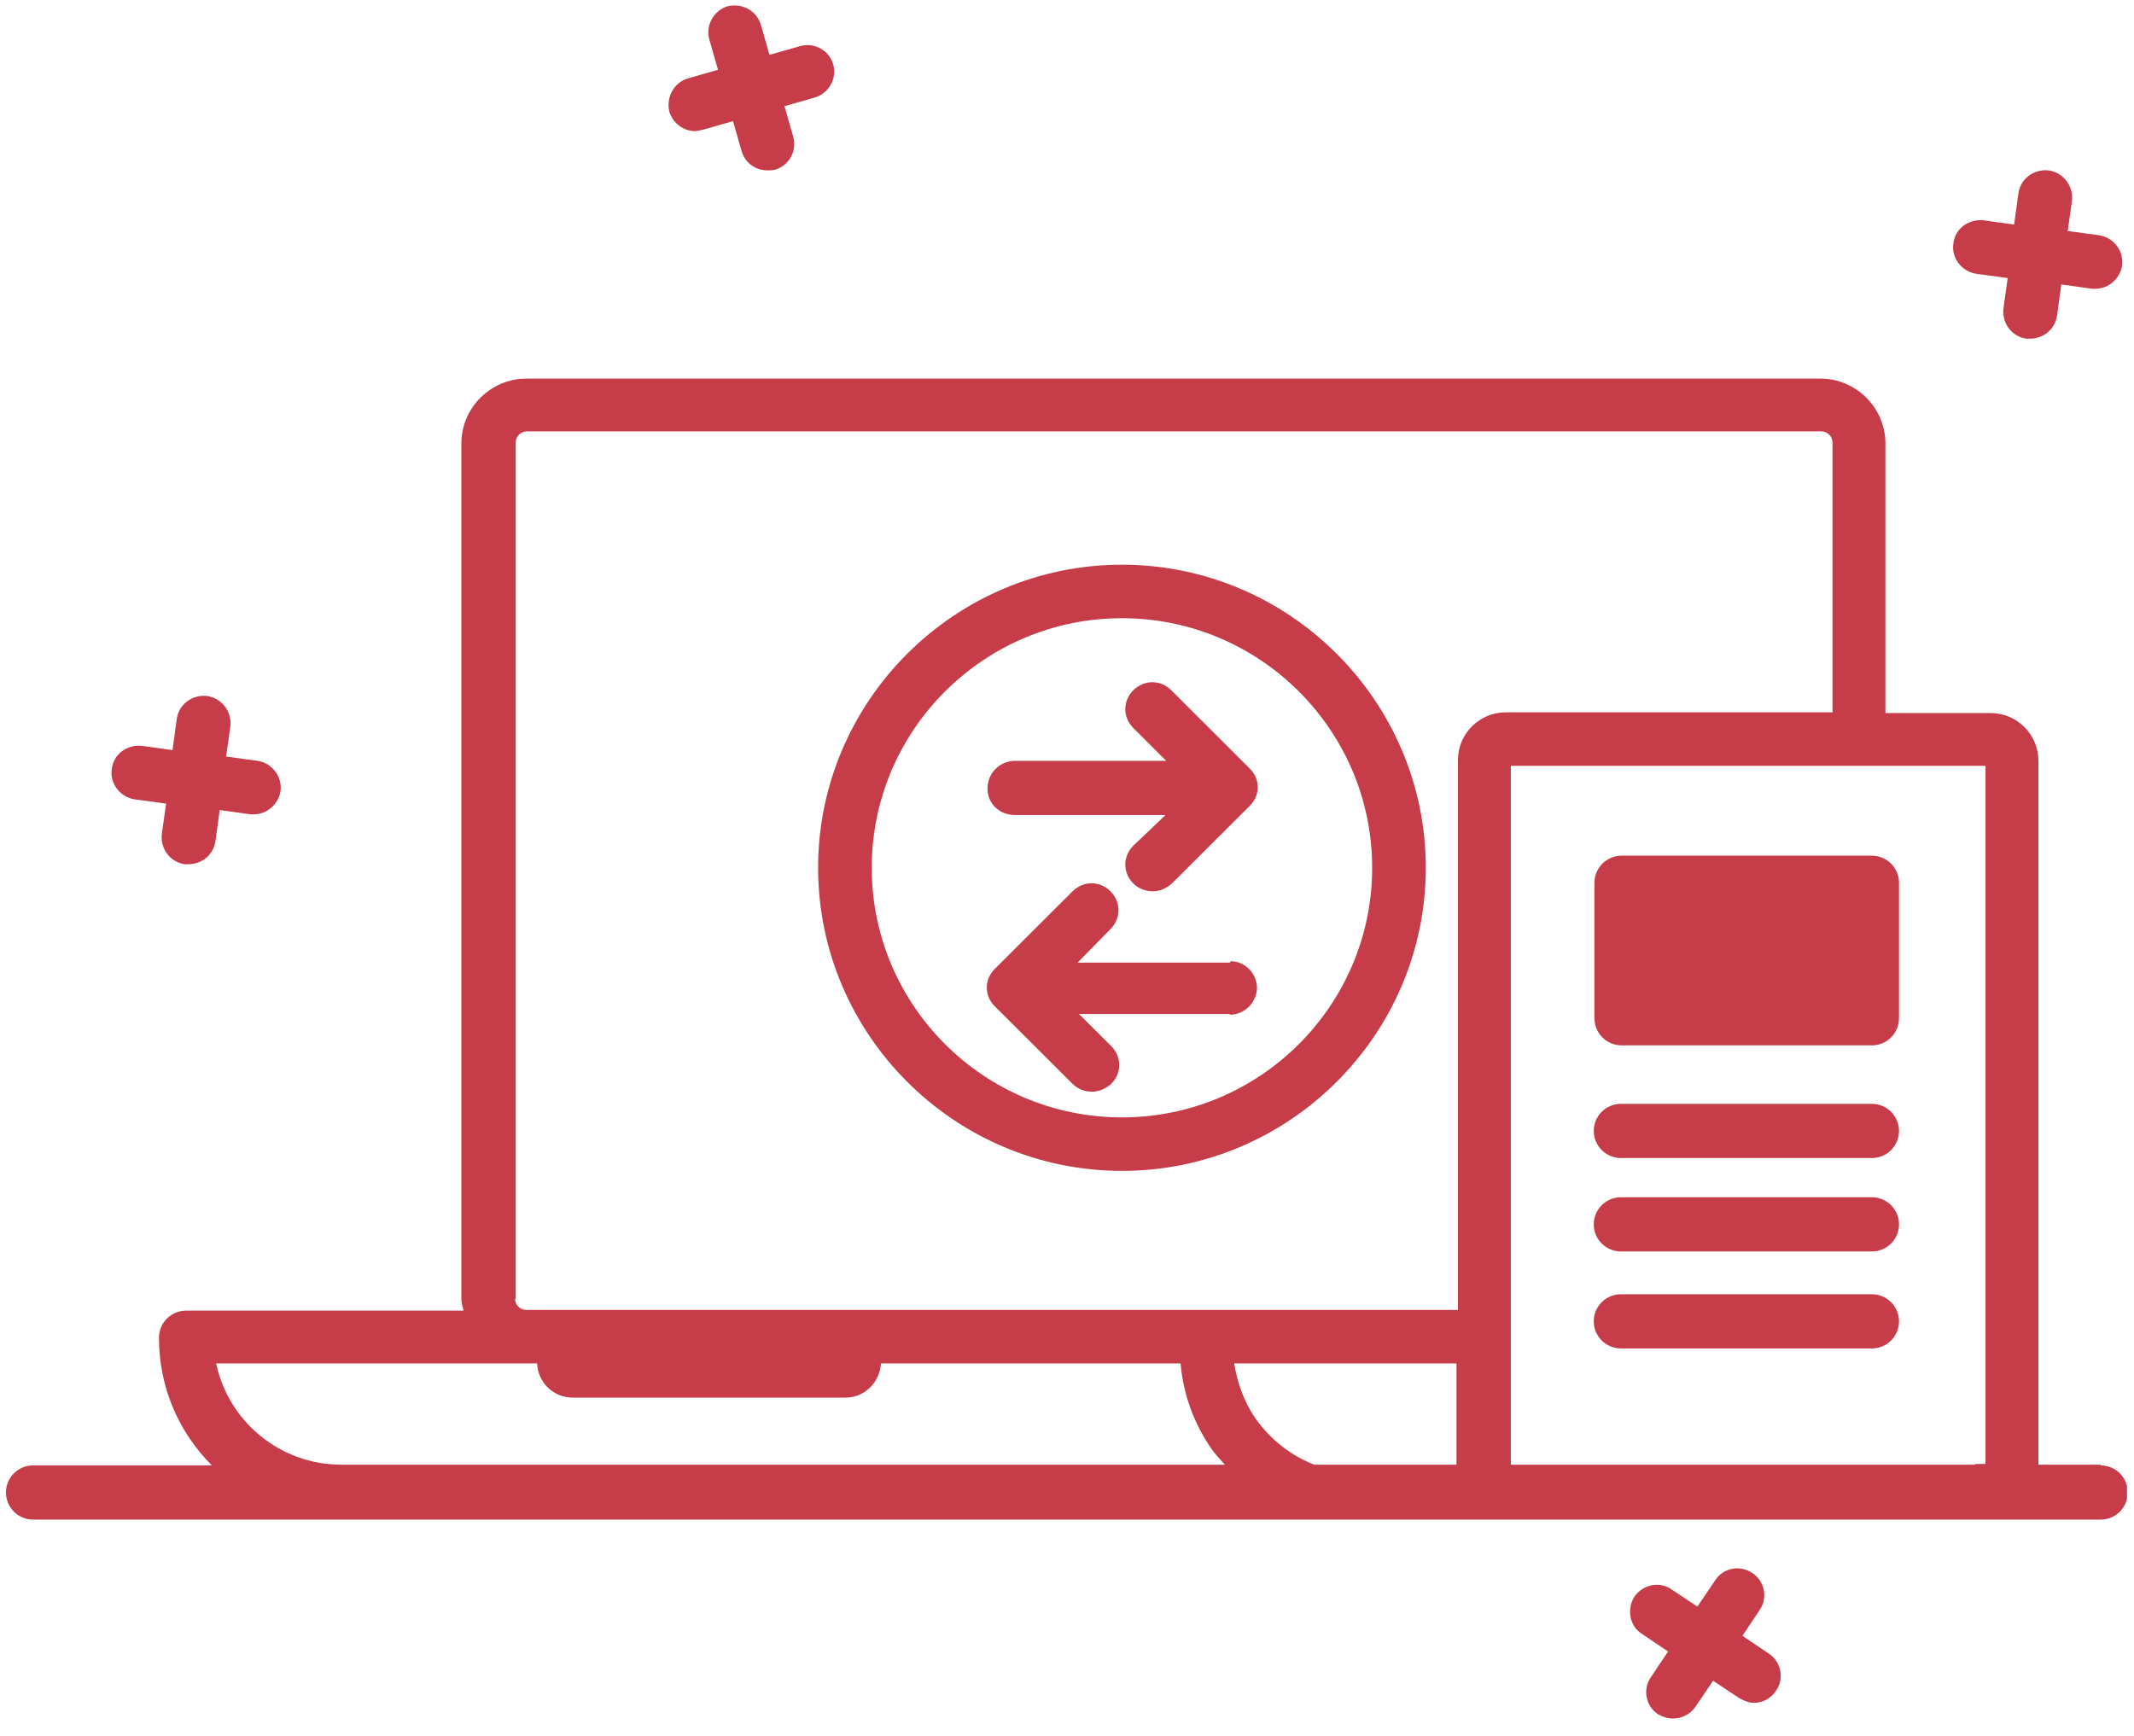
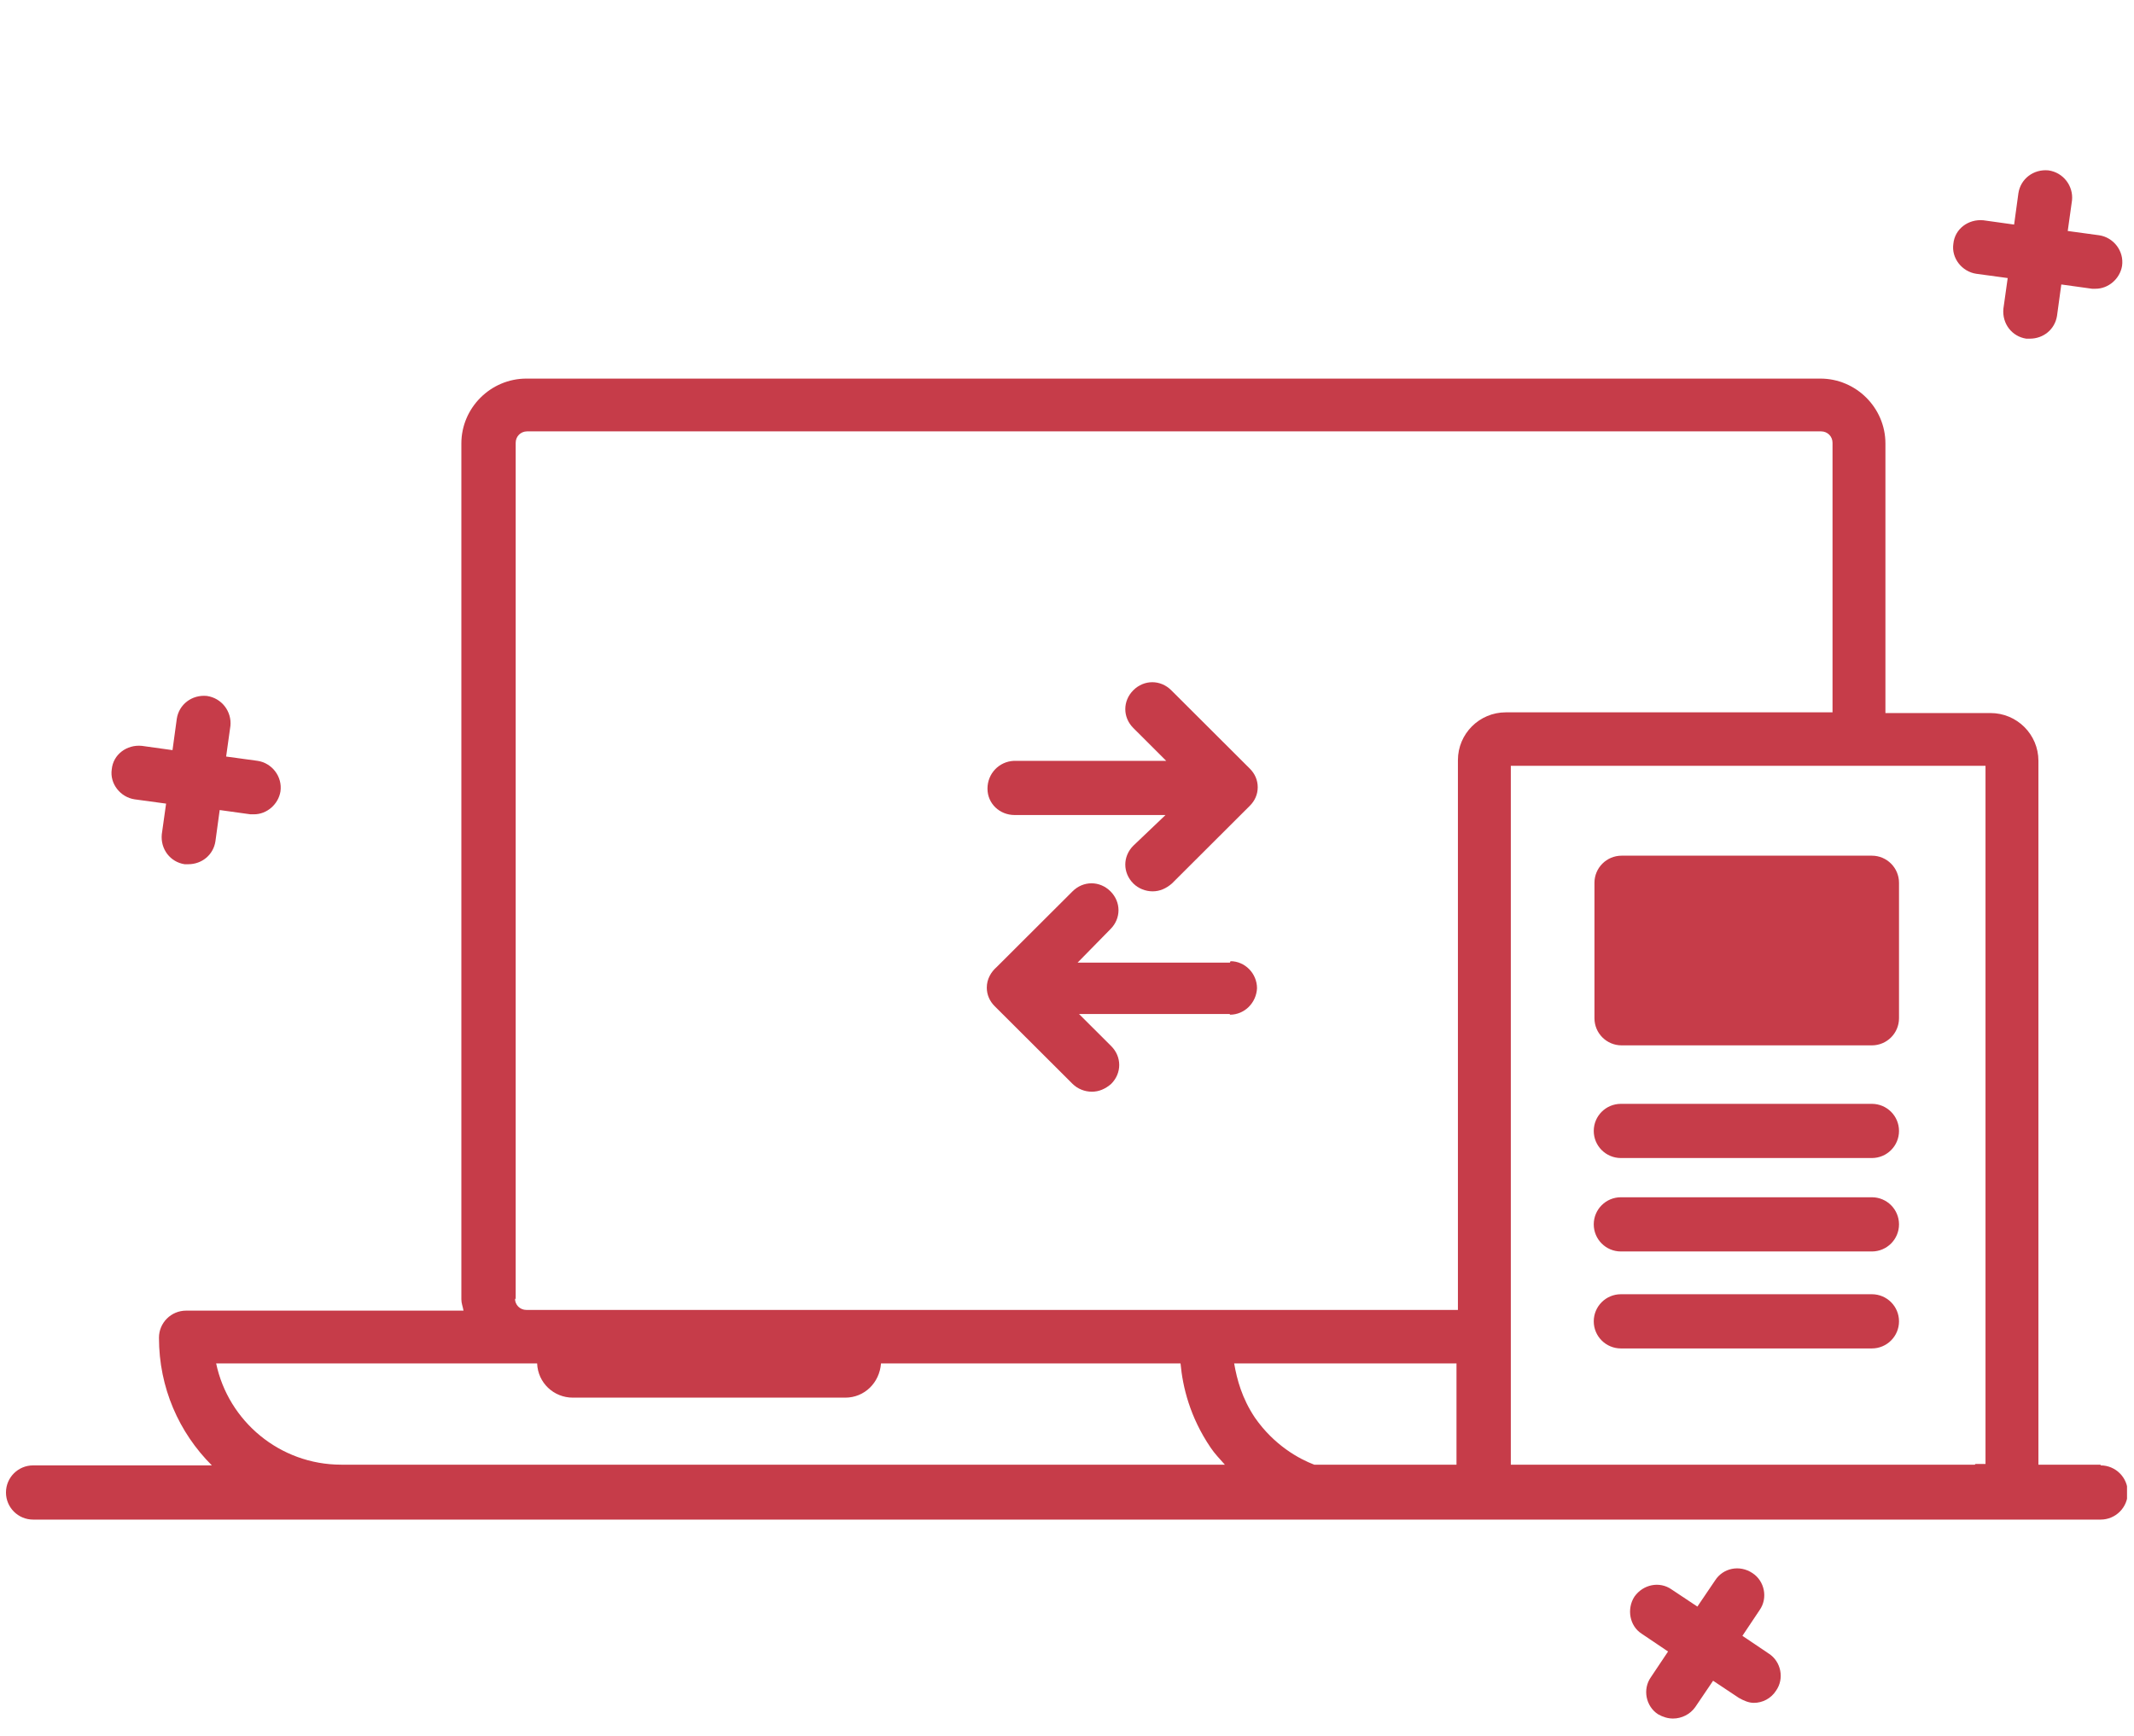
<svg xmlns="http://www.w3.org/2000/svg" width="118" height="96" viewBox="0 0 118 96" fill="none">
  <g clip-path="url(#clip0_986_15)">
    <path d="M116.154 81H112.715V42.076C112.715 40.616 111.529 39.433 110.066 39.433H104.255V24.526C104.255 22.554 102.634 20.937 100.658 20.937H29.108C27.132 20.937 25.511 22.554 25.511 24.526V71.85C25.511 72.087 25.59 72.245 25.63 72.481H10.292C9.462 72.481 8.79 73.152 8.79 73.98C8.79 76.741 9.896 79.225 11.715 81.039H1.832C1.002 81.039 0.33 81.71 0.33 82.538C0.33 83.366 1.002 84.037 1.832 84.037H116.154C116.984 84.037 117.656 83.366 117.656 82.538C117.656 81.71 116.984 81.039 116.154 81.039V81ZM28.515 71.85V24.487C28.515 24.132 28.792 23.856 29.148 23.856H100.697C101.053 23.856 101.33 24.132 101.33 24.487V39.394H83.265C81.802 39.394 80.616 40.577 80.616 42.036V72.442H29.108C28.752 72.442 28.476 72.166 28.476 71.811L28.515 71.85ZM72.671 81C71.84 80.684 70.457 79.935 69.389 78.397C68.678 77.332 68.401 76.307 68.243 75.4H80.537V81H72.631H72.671ZM11.952 75.4H29.701C29.741 76.465 30.61 77.293 31.678 77.293H46.739C47.806 77.293 48.636 76.465 48.715 75.4H65.278C65.397 76.701 65.792 78.358 66.939 80.053C67.176 80.408 67.453 80.684 67.729 81H18.87C15.47 81 12.624 78.594 11.952 75.4ZM109.197 81H83.541V42.352H109.789V80.96H109.236L109.197 81Z" fill="#C63C49" />
    <path d="M103.504 47.321H89.668C88.839 47.321 88.166 47.992 88.166 48.819V56.312C88.166 57.14 88.839 57.811 89.668 57.811H103.504C104.333 57.811 105.006 57.14 105.006 56.312V48.819C105.006 47.992 104.333 47.321 103.504 47.321Z" fill="#C63C49" />
    <path d="M103.504 61.045H89.629C88.799 61.045 88.127 61.715 88.127 62.544C88.127 63.372 88.799 64.042 89.629 64.042H103.504C104.334 64.042 105.006 63.372 105.006 62.544C105.006 61.715 104.334 61.045 103.504 61.045Z" fill="#C63C49" />
    <path d="M103.504 66.211H89.629C88.799 66.211 88.127 66.882 88.127 67.71C88.127 68.538 88.799 69.209 89.629 69.209H103.504C104.334 69.209 105.006 68.538 105.006 67.71C105.006 66.882 104.334 66.211 103.504 66.211Z" fill="#C63C49" />
    <path d="M103.504 71.574H89.629C88.799 71.574 88.127 72.245 88.127 73.073C88.127 73.901 88.799 74.572 89.629 74.572H103.504C104.334 74.572 105.006 73.901 105.006 73.073C105.006 72.245 104.334 71.574 103.504 71.574Z" fill="#C63C49" />
-     <path d="M62.039 31.23C52.789 31.23 45.238 38.763 45.238 47.991C45.238 57.219 52.789 64.752 62.039 64.752C71.289 64.752 78.839 57.219 78.839 47.991C78.839 38.763 71.289 31.23 62.039 31.23ZM62.039 61.794C54.409 61.794 48.203 55.602 48.203 47.991C48.203 40.38 54.409 34.188 62.039 34.188C69.668 34.188 75.874 40.38 75.874 47.991C75.874 55.602 69.668 61.794 62.039 61.794Z" fill="#C63C49" />
    <path d="M69.072 42.47L64.763 38.171C64.17 37.58 63.261 37.58 62.668 38.171C62.075 38.763 62.075 39.67 62.668 40.261L64.486 42.076H56.066C55.236 42.115 54.603 42.785 54.603 43.614C54.603 44.442 55.276 45.073 56.106 45.073H64.447L62.668 46.769C62.075 47.36 62.075 48.267 62.668 48.859C62.944 49.135 63.34 49.293 63.735 49.293C64.13 49.293 64.486 49.135 64.802 48.859L69.111 44.56C69.388 44.284 69.546 43.929 69.546 43.535C69.546 43.14 69.388 42.785 69.111 42.509L69.072 42.47Z" fill="#C63C49" />
    <path d="M68.005 53.236H59.585L61.403 51.383C61.996 50.791 61.996 49.884 61.403 49.292C60.81 48.701 59.901 48.701 59.308 49.292L55.118 53.473C54.802 53.749 54.565 54.143 54.565 54.617C54.565 55.011 54.723 55.366 54.999 55.642L59.308 59.941C59.585 60.217 59.98 60.374 60.375 60.374C60.771 60.374 61.127 60.217 61.443 59.941C62.036 59.349 62.036 58.442 61.443 57.85L59.664 56.076H68.005V56.115C68.835 56.115 69.467 55.445 69.507 54.656C69.507 53.828 68.835 53.157 68.044 53.157L68.005 53.236Z" fill="#C63C49" />
    <path d="M7.444 44.205L9.184 44.442L8.946 46.138C8.867 46.966 9.421 47.676 10.211 47.794H10.409C11.16 47.794 11.793 47.281 11.911 46.532L12.148 44.797L13.848 45.033H14.046C14.757 45.033 15.39 44.481 15.508 43.771C15.627 42.943 15.034 42.194 14.243 42.076L12.504 41.839L12.741 40.143C12.82 39.354 12.267 38.605 11.437 38.487C10.607 38.408 9.895 38.96 9.776 39.749L9.539 41.484L7.839 41.247C7.009 41.169 6.258 41.721 6.179 42.549C6.061 43.337 6.654 44.087 7.444 44.205Z" fill="#C63C49" />
    <path d="M109.276 15.14L111.016 15.377L110.778 17.073C110.699 17.901 111.253 18.611 112.043 18.729H112.241C112.992 18.729 113.625 18.216 113.743 17.467L113.98 15.732L115.68 15.968H115.878C116.589 15.968 117.222 15.416 117.34 14.706C117.459 13.878 116.866 13.129 116.075 13.011L114.336 12.774L114.573 11.078C114.652 10.289 114.099 9.54 113.269 9.422C112.439 9.343 111.727 9.895 111.608 10.684L111.371 12.419L109.672 12.182C108.841 12.104 108.09 12.656 108.011 13.484C107.893 14.273 108.486 15.022 109.276 15.14Z" fill="#C63C49" />
-     <path d="M38.437 7.253C38.437 7.253 38.714 7.213 38.872 7.174L40.532 6.701L41.007 8.357C41.204 9.027 41.797 9.422 42.43 9.422C42.588 9.422 42.707 9.422 42.865 9.382C43.655 9.146 44.09 8.318 43.853 7.529L43.379 5.872L45.039 5.399C45.83 5.163 46.304 4.334 46.067 3.546C45.83 2.757 44.999 2.323 44.209 2.56L42.548 3.033L42.074 1.377C41.837 0.588 41.046 0.154 40.216 0.351C39.465 0.588 38.991 1.416 39.228 2.205L39.702 3.861L38.042 4.334C37.251 4.571 36.817 5.399 37.014 6.188C37.212 6.819 37.805 7.253 38.437 7.253Z" fill="#C63C49" />
    <path d="M97.81 91.451L96.347 90.465L97.296 89.045C97.77 88.375 97.573 87.428 96.9 86.994C96.189 86.521 95.28 86.718 94.845 87.389L93.857 88.848L92.433 87.901C91.761 87.428 90.852 87.625 90.378 88.296C89.943 88.966 90.101 89.913 90.773 90.346L92.236 91.332L91.287 92.752C90.813 93.422 91.01 94.369 91.683 94.803C91.959 94.96 92.236 95.039 92.513 95.039C92.987 95.039 93.461 94.803 93.738 94.408L94.726 92.949L96.149 93.896C96.426 94.053 96.703 94.172 96.98 94.172C97.454 94.172 97.928 93.935 98.205 93.501C98.679 92.831 98.482 91.885 97.81 91.451Z" fill="#C63C49" />
  </g>
  <defs>
    <clipPath id="clip0_986_15">
      <rect width="117.286" height="94.728" fill="white" transform="translate(0.328 0.312)" />
    </clipPath>
  </defs>
</svg>